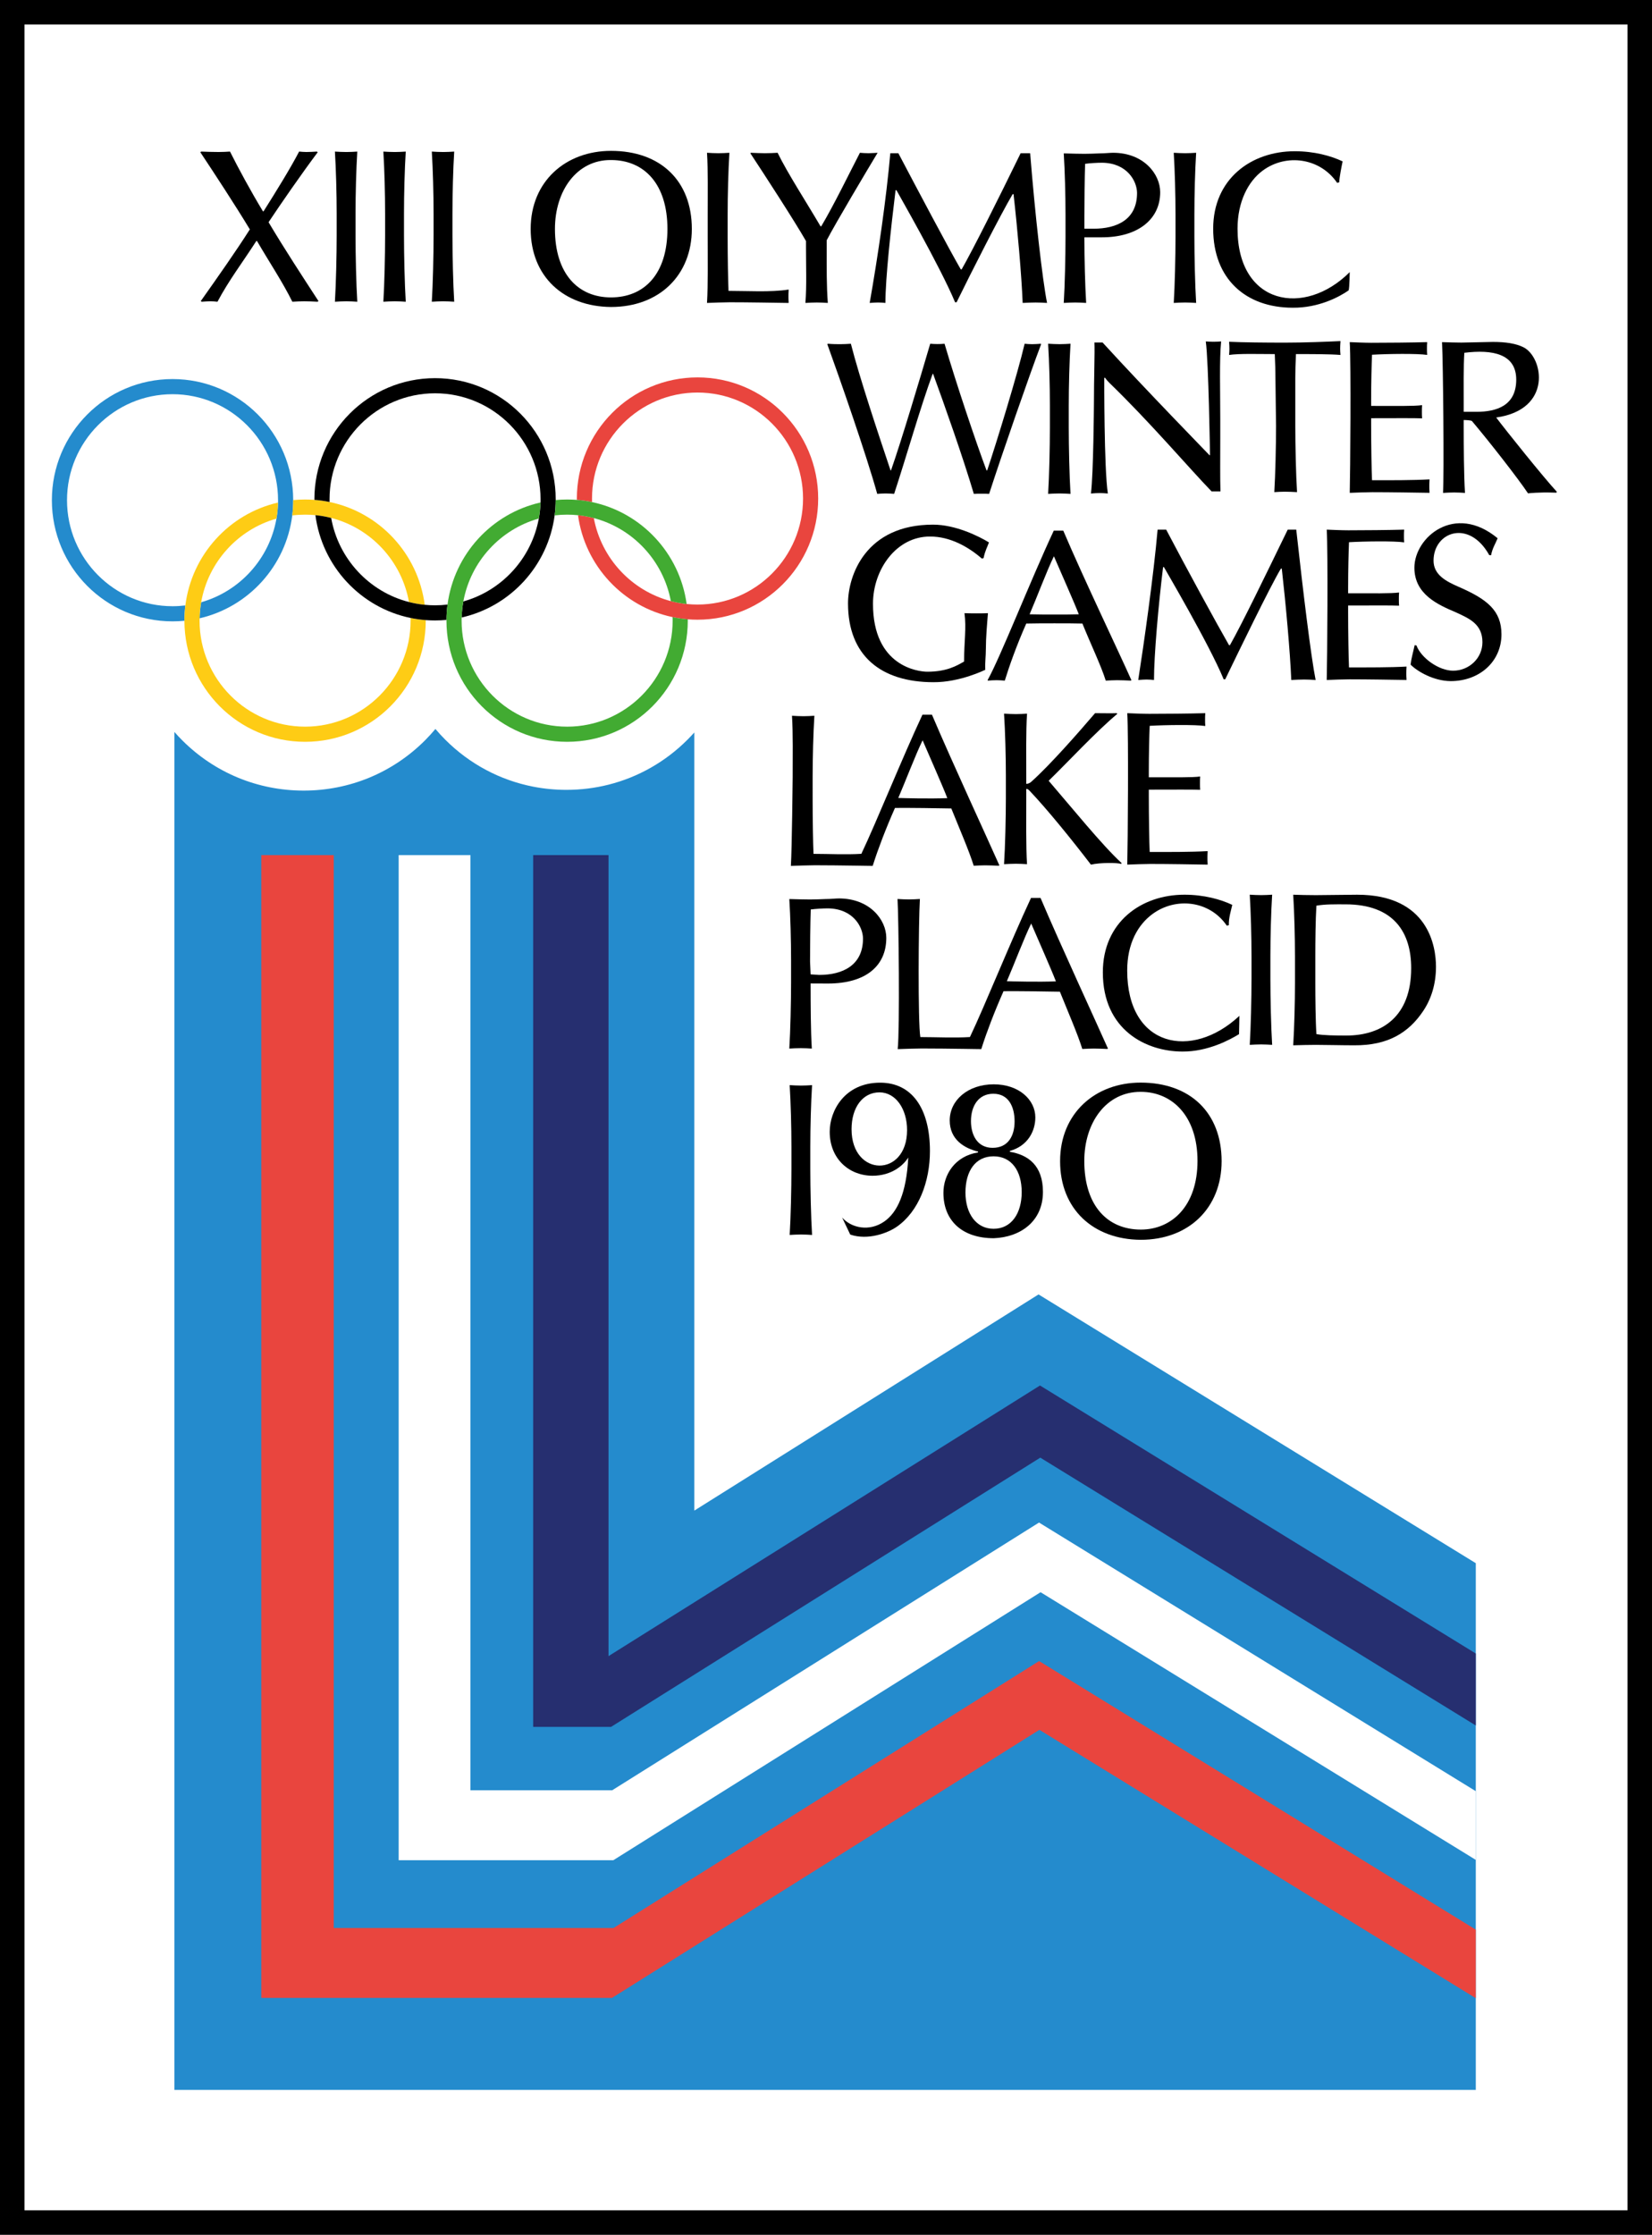
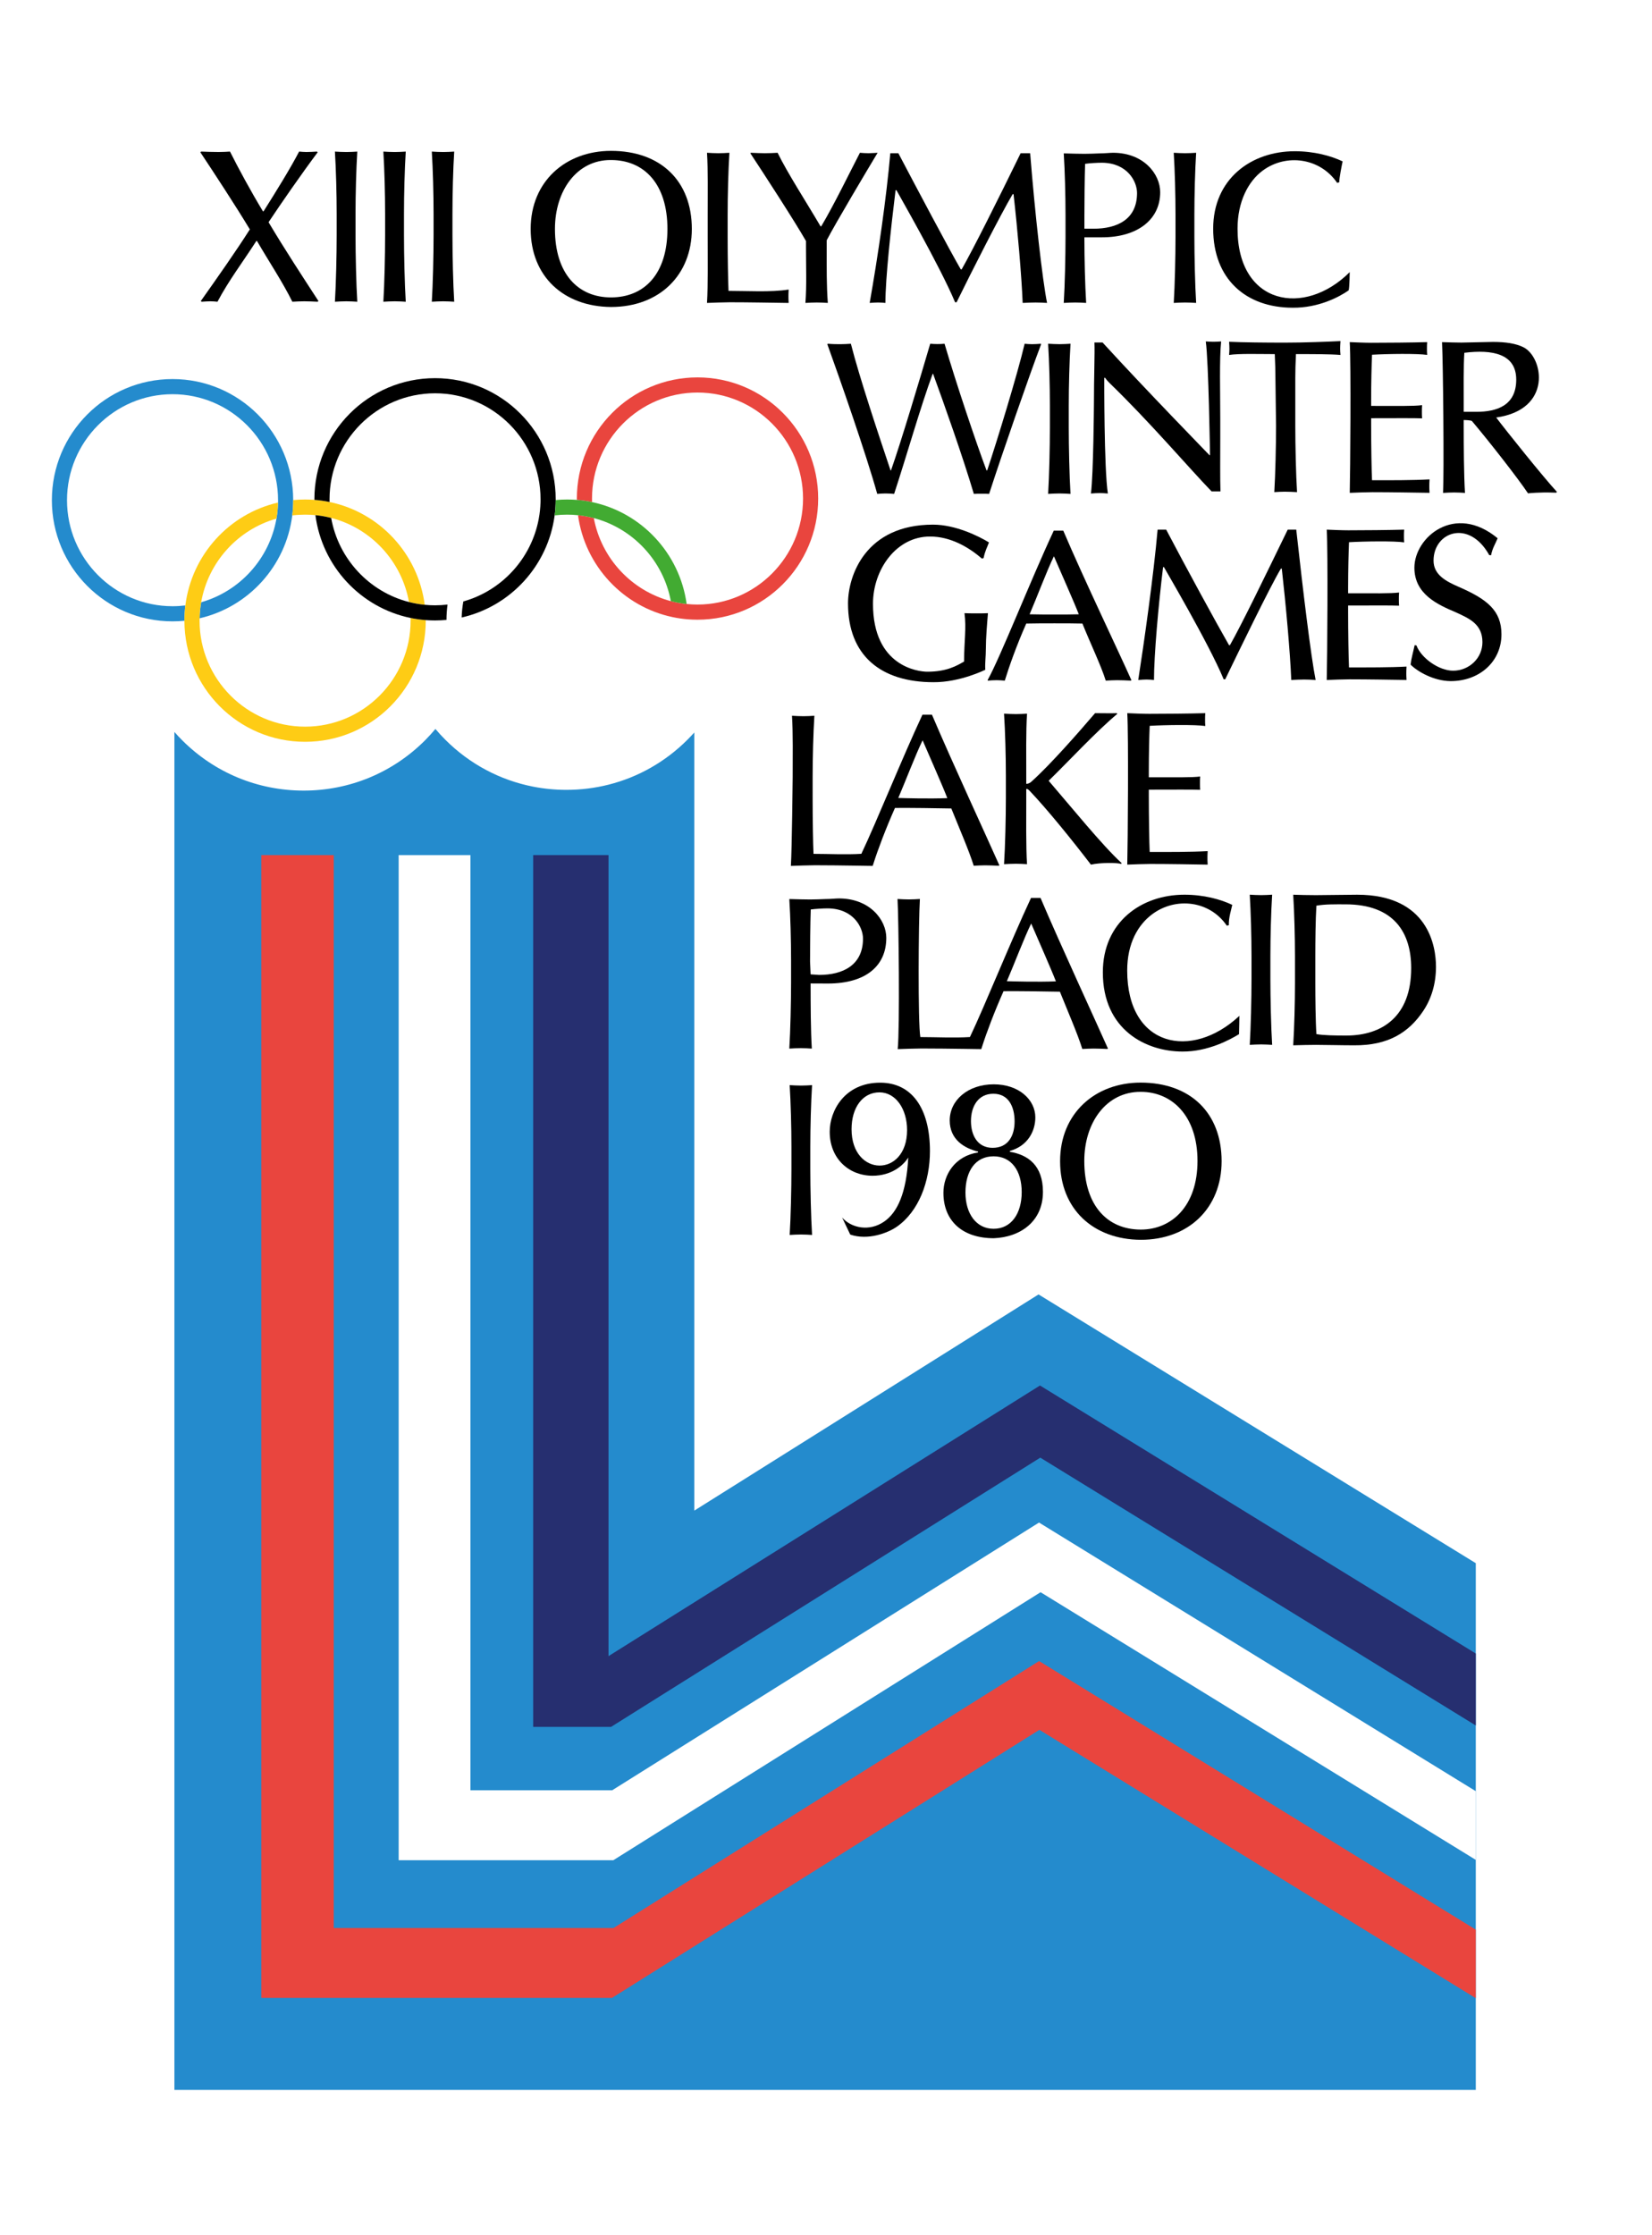
<svg xmlns="http://www.w3.org/2000/svg" version="1.1" id="Layer_1" x="0px" y="0px" width="1145.5px" height="1549.5px" viewBox="0 0 1145.5 1549.5" style="enable-background:new 0 0 1145.5 1549.5;" xml:space="preserve">
  <style type="text/css">
	.st0{fill:#FFFFFF;}
	.st1{fill:#248BCD;}
	.st2{fill:#E9453E;}
	.st3{fill:#FECC15;}
	.st4{fill:#42AB32;}
	.st5{fill:#262F70;}
</style>
  <g>
-     <polygon points="1145.5,0 0,0 0,1549.5 1145.5,1549.5 1145.5,0  " />
    <polyline class="st0" points="1128.5,17 1128.5,1532.5 17,1532.5 17,17 1128.5,17  " />
  </g>
  <g>
    <path d="M220.21,209.21c-2.44-0.15-6.85-0.3-9.28-0.3c-2.44,0-5.63,0.15-8.22,0.3c-6.85-13.85-15.83-27.19-24.51-42.11h-0.46   c-9.59,14.92-19.03,27.19-26.94,42.11c-1.37-0.15-3.2-0.3-4.87-0.3c-1.52,0-4.11,0.15-6.09,0.3l-0.61-0.46   c12.48-17.66,24.42-34.63,34.01-49.7c-10.2-16.89-24.43-38.58-34.33-53.5l0.61-0.46c2.13,0.15,9.6,0.3,12.04,0.3   c2.59,0,5.78-0.15,7.92-0.3c5.94,11.87,14.46,27.55,22.83,41.4h0.46c8.83-14,18.55-29.68,24.64-41.4c1.52,0.15,3.65,0.3,5.02,0.3   c1.52,0,5.74-0.15,7.27-0.3l0.61,0.46c-10.96,14.61-25.72,35.9-34.09,48.53c11.42,19.18,23.04,36.86,34.6,54.66L220.21,209.21z" />
    <path d="M240.14,208.91c-2.44,0-5.63,0.15-7.91,0.3c0.76-12.18,1.22-32.27,1.22-45.97v-15.22c0-13.7-0.46-30.75-1.22-42.92   c2.28,0.15,5.48,0.3,7.91,0.3c2.28,0,5.48-0.15,7.61-0.3c-0.76,12.18-1.22,29.22-1.22,42.92v15.22c0,13.55,0.46,33.79,1.22,45.97   C245.62,209.06,242.42,208.91,240.14,208.91z" />
    <path d="M273.74,208.91c-2.44,0-5.63,0.15-7.92,0.3c0.76-12.18,1.22-32.27,1.22-45.97v-15.22c0-13.7-0.46-30.75-1.22-42.92   c2.28,0.15,5.48,0.3,7.92,0.3c2.28,0,5.48-0.15,7.61-0.3c-0.76,12.18-1.22,29.22-1.22,42.92v15.22c0,13.55,0.46,33.79,1.22,45.97   C279.22,209.06,276.02,208.91,273.74,208.91z" />
    <path d="M307.34,208.91c-2.44,0-5.63,0.15-7.92,0.3c0.76-12.18,1.22-32.27,1.22-45.97v-15.22c0-13.7-0.46-30.75-1.22-42.92   c2.28,0.15,5.48,0.3,7.92,0.3c2.28,0,5.48-0.15,7.61-0.3c-0.76,12.18-1.22,29.22-1.22,42.92v15.22c0,13.55,0.46,33.79,1.22,45.97   C312.82,209.06,309.62,208.91,307.34,208.91z" />
    <path d="M423.69,212.85c-32.71-0.26-55.72-21.07-55.72-54.12c0-33.05,24.36-54.13,55.72-54.13c34.3,0,56.03,20.77,56.03,54.13   C479.72,190.73,457.22,212.85,423.69,212.85z M423.65,110.96c-23.73-0.19-38.85,21.29-38.85,47.77c0,31.2,16.11,47.48,38.85,47.48   c23.04,0,39.15-16.12,39.15-47.48C462.8,127.54,446.69,110.96,423.65,110.96z" />
    <path d="M555.48,855.94c-2.44,0-5.63,0.15-7.92,0.3c0.76-12.15,1.22-32.19,1.22-45.86V795.2c0-13.67-0.46-30.68-1.22-42.82   c2.28,0.15,5.48,0.3,7.92,0.3c2.28,0,5.48-0.15,7.61-0.3c-0.76,12.15-1.22,29.16-1.22,42.82v15.19c0,13.52,0.46,33.71,1.22,45.86   C560.96,856.09,557.76,855.94,555.48,855.94z" />
    <path d="M790.91,859.62c-32.78-0.26-55.84-21.22-55.84-54.5c0-33.28,24.42-54.5,55.84-54.5c34.38,0,56.16,20.91,56.16,54.5   C847.06,837.35,824.51,859.62,790.91,859.62z M791.07,757.03c-23.96-0.19-39.22,21.34-39.22,47.9c0,31.28,16.27,47.6,39.22,47.6   c21.24,0,39.28-16.17,39.28-47.6C830.35,773.64,812.61,757.03,791.07,757.03z" />
    <path d="M506.07,209.58c-3.65,0-12.33,0.3-15.83,0.46c0.76-12.18,0.47-32.52,0.47-46.22V148.6c0-13.7,0.29-30.5-0.47-42.67   c2.28,0.15,5.48,0.3,7.92,0.3c2.28,0,5.48-0.15,7.61-0.3c-0.76,12.18-1.22,29.22-1.22,42.92v15.22c0,13.7,0.3,31.52,0.61,37.61   c13.39,0,29.07,1.05,41.7-0.92c-0.15,2.44-0.15,3.81-0.15,4.72s0,2.28,0.15,4.57C535.44,209.89,519,209.58,506.07,209.58z" />
    <path d="M573.24,166.59v6.09c0,13.7-0.14,25.19,0.77,37.36c-1.98-0.15-5.33-0.3-7.61-0.3c-2.44,0-5.48,0.15-7.92,0.3   c0.91-12.18,0.39-24.66,0.39-38.36v-4.57c-7.91-13.85-29.16-46.58-38.6-60.88l0.46-0.3c3.5,0.15,7.15,0.3,9.59,0.3   c2.59,0,6.74-0.15,8.87-0.3c7,14.31,19.59,33.65,29.79,51h0.46c8.98-15.07,20.12-38.11,26.83-51c1.37,0.15,4.37,0.3,6.04,0.3   c1.67,0,6.23-0.3,6.23-0.3C602.29,116.28,578.97,155.43,573.24,166.59z" />
    <path d="M718.1,209.74c-2.44,0-6.09,0.15-8.98,0.3c-0.76-19.03-3.59-51.37-6.33-75.42h-0.61c-7.91,13.24-29.71,56.13-38.87,74.96   h-1.05c-10.34-24.82-39.84-76.05-40.66-77.7h-0.61c-3.2,26.03-7.04,60.96-7.04,78.16c-1.52-0.15-3.46-0.3-5.13-0.3   c-1.52,0-3.81,0.15-5.78,0.3c5.78-32.72,11.56-72.45,14.3-103.8h5.58c13.7,26.03,34.75,65.76,43.28,80.53h0.61   c8.07-14.16,24.73-47.4,40.9-80.53h6.6c3.35,42.01,8.52,87.82,11.72,103.8C723.88,209.89,720.53,209.74,718.1,209.74z" />
    <path d="M904.35,471.16c-2.44,0-6.09,0.15-8.98,0.31c-0.76-19.11-3.84-53.09-6.58-77.24h-0.61c-7.92,13.3-29.46,57.87-38.62,76.78   h-1.05c-10.34-24.93-40.59-76.13-41.42-77.78h-0.61c-3.2,26.14-6.3,60.97-6.3,78.24c-1.52-0.15-3.46-0.31-5.13-0.31   c-1.52,0-3.81,0.15-5.79,0.31c3.97-25.45,10.69-72.76,13.43-104.25h5.94c13.7,26.14,35.07,65.29,43.59,80.12h0.61   c8.07-14.22,23.92-46.85,40.08-80.12h5.91c4.83,43.79,10.24,88.2,13.44,104.25C910.13,471.31,906.78,471.16,904.35,471.16z" />
    <path d="M764.23,164.54h-12.31v0.91c0,13.24,0.46,32.41,1.22,44.59c-2.13-0.15-5.33-0.3-7.61-0.3c-2.44,0-5.63,0.15-7.92,0.3   c0.76-12.18,1.22-32.27,1.22-45.97v-15.22c0-13.7-0.46-30.32-1.22-42.5c5.17,0.15,10.65,0.3,14.31,0.3c3.2,0,7-0.15,10.65-0.3   c3.5,0,7.1-0.42,9.23-0.42c21.23,0,32.68,14.75,32.68,27.33C804.49,152.56,788.32,164.54,764.23,164.54z M764.14,112.83   c-3.39,0-8.5,0.3-11.73,0.76c-0.32,9.23-0.48,26.83-0.48,36.06v8.93h6.3c16.31,0,30.2-6.35,30.2-24.78   C788.42,125.78,781.68,112.97,764.14,112.83z" />
    <path d="M821.8,209.74c-2.44,0-5.63,0.15-7.92,0.3c0.76-12.18,1.22-32.27,1.22-45.97v-15.22c0-13.7-0.46-30.75-1.22-42.92   c2.28,0.15,5.48,0.3,7.92,0.3c2.28,0,5.48-0.15,7.61-0.3c-0.76,12.18-1.22,29.22-1.22,42.92v15.22c0,13.55,0.46,33.79,1.22,45.97   C827.28,209.89,824.09,209.74,821.8,209.74z" />
    <path d="M928.59,126.46l-1.42,0.31c-11.8-17.32-35.28-20.5-51.56-8.52c-10.15,7.47-17.5,21.68-17.5,40.32   c0,52.93,46.45,61.44,77.79,30.1c0,0-0.14,10.82-0.75,12.66c-6.7,4.71-20.99,12.17-38.72,12.03c-32.52,0-55.21-19.89-55.21-54.79   c0-34.59,26.44-53.71,56.57-53.71c13.46,0,25.16,3.21,33.18,7.04C930.27,115.21,928.76,122.81,928.59,126.46z" />
    <g>
      <path d="M581.69,622.93c-2.14,0-5.76,0.42-9.28,0.42c-3.67,0.15-7.5,0.3-10.71,0.3c-3.67,0-9.18-0.15-14.39-0.3    c0.77,12.18,1.22,28.8,1.22,42.5v15.22c0,13.7-0.46,33.79-1.22,45.97c2.3-0.15,5.51-0.3,7.96-0.3c2.3,0,5.51,0.15,7.65,0.3    c-0.77-12.18-0.84-31.35-0.84-44.6v-0.57c2.45,0.03,6.26,0.05,11.99,0.05c26.47,0,40.49-12.35,40.49-31.65    C614.56,637.68,603.05,622.93,581.69,622.93z M568.03,675.96l-5.95-0.39l-0.39-8.92c0-9.23,0.16-26.83,0.49-36.06    c3.25-0.45,8.39-0.76,11.8-0.76c17.64,0.14,24.42,12.95,24.42,20.97C598.4,669.23,584.43,675.96,568.03,675.96z" />
    </g>
    <path d="M874.5,724.14c-2.44,0-5.63,0.15-7.92,0.3c0.76-12.18,1.22-32.27,1.22-45.97v-15.22c0-13.7-0.46-30.75-1.22-42.92   c2.28,0.15,5.48,0.3,7.92,0.3c2.28,0,5.48-0.15,7.61-0.3c-0.76,12.18-1.22,29.22-1.22,42.92v15.22c0,13.55,0.46,33.79,1.22,45.97   C879.98,724.29,876.78,724.14,874.5,724.14z" />
    <path d="M852.08,641.49l-1.42,0.31c-11.8-17.36-35.28-20.05-51.56-8.04c-10.15,7.49-17.5,20.47-17.5,39.16   c0,53.05,44.65,62.38,77.79,31.42c0,0-0.14,9.99-0.25,12.69c-5.95,3.68-21.49,12.2-39.22,12.06c-25.09,0-55.21-14.89-55.21-54.91   c0-34.66,26.44-53.84,56.57-53.84c13.46,0,25.16,3.22,33.18,7.06C853.76,630.71,851.88,636.34,852.08,641.49z" />
    <path d="M610.33,750.67c-24.59,0-35.01,19.42-35.01,34.04c0,18.65,13.34,30.49,29.76,30.49c12.78,0,21.18-6.88,24.71-12.65   c-1.27,24.91-7.64,38.07-16.56,44.33c-10.38,7.29-22.95,4.58-29.31-2.72l5.64,11.83c12.29,4.17,25.97-1.07,32.21-5.38   c15.3-10.59,23.05-31.42,23.05-52.51C644.82,768.32,632.15,750.67,610.33,750.67z M590.47,782.95c0-14.94,7.58-25.57,19.42-25.57   c11.34,0.09,19.08,11.67,19.08,26.18C628.97,816.64,590.47,816.25,590.47,782.95z" />
    <path d="M689.07,858.52c-21.86,0-34.9-12.16-34.9-31.44c0-12.68,8.01-25.5,24.01-28.04v-0.6c-9.4-2.24-19.64-8.27-19.64-21.57   c0-14.05,12.63-25.06,30.53-25.06c17.41,0,28.83,10.68,28.83,22.93c0,9.56-5.26,19.81-17.64,23.25v0.6   c12.49,2.1,22.92,9.32,22.92,27.85C723.17,846.79,707.64,857.82,689.07,858.52z M669.45,826.86c0,14.67,7.52,25.12,19.5,25.12   c12.4,0,19.5-10.75,19.5-25.42c0-14.81-7.1-24.83-19.5-24.83C676.28,801.73,669.45,812.04,669.45,826.86z M688.77,758.35   c-10.45,0-15.5,8.71-15.5,18.96c0,9.83,4.55,18.54,15,18.54c10.89,0,15.25-8.46,15.25-18.29   C703.52,767.31,699.35,758.35,688.77,758.35z" />
    <g>
      <path d="M938.98,724.76c-8.93,0-19.73-0.3-26.58-0.3c-4.11,0-10.65,0.15-15.68,0.3c0.76-12.63,1.22-29.53,1.22-43.23v-18.26    c0-13.7-0.46-30.29-1.22-42.92c3.8,0.15,10.81,0.3,15.68,0.3c7.31,0,21.01-0.3,28.62-0.3c49.73,0,54.69,36.25,54.69,49.92    c0,11.93-3.24,22.27-8.82,30.63C976.77,716.07,962.35,724.94,938.98,724.76z M932.91,627.02c-7.76,0-13.71-0.14-20.11,0.92    c-0.61,9.44-0.76,24.96-0.76,35.31v18.11c0,9.89,0.15,26.48,0.76,35.62c4.57,0.91,13.51,1.02,20.66,1.02    c24.87,0,45.06-13.15,45.06-46.75C978.53,646.6,966.57,627.02,932.91,627.02z" />
    </g>
    <g>
      <path d="M777.4,599.03c-2.65-0.99-14.46-1-20.95,0.46c-13.09-17.09-30.11-38.15-42.58-51.27c-0.95-0.92-1.32-1.22-2.26-1.22v6.11    c0,13.58-0.26,33.87,0.53,46.08c-2.05-0.15-5.36-0.3-7.73-0.3c-2.52,0-5.84,0.15-8.2,0.3c0.79-12.21,1.26-32.34,1.26-46.08v-15.26    c0-13.73-0.47-30.82-1.26-43.03c2.37,0.15,5.68,0.3,8.2,0.3c2.37,0,5.68-0.15,7.73-0.3c-0.79,12.21-0.53,30.2-0.53,43.93v4.73    c0.38,0,0.74-0.05,1.1-0.14c0.94-0.23,1.77-0.75,2.49-1.39c13.51-12.2,32.23-33.58,44.12-47.47c4.42,0,11.66,0.16,14.98,0    l0.47,0.46c-14.36,11.9-35.33,34.5-47.63,46.4c15.78,18.31,37.18,44.78,50.58,57.07L777.4,599.03z" />
    </g>
    <path d="M685.75,376.08c-1.4,3.85-2.65,5.66-3.74,10.89l-1.19,0.31c-9.41-8.2-22.06-15.27-35.77-15.27   c-23.48-0.18-39.72,22.85-39.72,46.62c0,43.56,31.53,47.1,37.7,47.1c13.66,0,20.63-4.29,25.47-7.06c0-14,1.69-23.22,0.28-33.53   c3.54,0.19,13.45,0.2,16.27,0c-0.62,7.54-1.44,17.18-1.44,24.56c0,5.69-0.71,10.21-0.4,14.68c0,0-17.53,8.76-35.95,8.62   c-36.64,0-59.24-18.62-59.24-54.62c0-19.53,12.36-54.62,58.93-54.62C662.7,363.75,678.94,371.92,685.75,376.08z" />
    <path d="M784.04,471.92c-2.68-0.15-6.92-0.3-9.44-0.3c-2.36,0-5.19,0.15-7.87,0.3c-3.15-10.16-10.52-25.54-16.19-39.58   c-5.51-0.15-12.45-0.15-19.37-0.15c-6.45,0-13.11,0-19.56,0.15c-6.77,15.23-12.06,30.32-14.89,39.58c-1.73-0.15-3.93-0.3-5.66-0.3   c-2.05,0-4.56,0.15-5.98,0.3l-0.31-0.3c9.02-16.19,29.71-69.05,45.92-103.7h6.58c14.13,33.24,39.02,85.11,47.25,103.7   L784.04,471.92z M730.79,385.69c-4.72,9.56-12.14,29.33-16.86,40.23c4.56,0.15,12.53,0.15,17.88,0.15c5.82,0,11.82,0,16.23-0.15   C744.88,417.7,735.66,397.04,730.79,385.69z" />
    <path d="M1005.89,472.25c-11.74-0.09-22.99-6.62-27.78-11.42c0.47-4.33,1.72-8.4,2.81-13.5l1.25,0.19   c3.21,8.65,15.49,17.51,25.41,17.51c11.05,0,20.34-8.63,20.34-19.77c0-12.61-9.22-16.45-18.37-20.68   c-12.34-5.26-28.81-12.4-28.81-30.97c0-21.03,27.99-45.04,57.72-20.4c-1.56,3.87-3.62,6.82-4.56,11.78l-1.25-0.1   c-14.01-25.19-38.63-16.11-38.63,3.82c0,9.66,8.29,14.2,17.28,18.11c19.89,8.64,29.81,16.5,29.81,33.02   C1041.1,458.72,1025.91,472.25,1005.89,472.25z" />
    <path d="M685.86,342.44c-1.6-0.16-9.07-0.15-10.6,0c-7.48-25.27-20.62-62.38-28.25-83.24h-0.31   c-8.55,23.29-17.86,56.29-26.71,83.24c-1.07-0.15-4.39-0.3-6.06-0.3c-1.83,0-3.97,0.15-5.65,0.3   c-7.63-27.4-26.07-80.21-34.62-103.8l0.46-0.3c3.51,0.3,6.41,0.3,8.7,0.3c2.29,0,4.89-0.15,7.18-0.3   c5.95,23.44,19.26,63.17,27.51,87.82h0.31c7.02-19.94,20.32-64.38,27.19-87.82c3.49,0.27,6.38,0.32,9.94,0   c7.94,27.09,21.78,68.34,29.11,87.82h0.46c6.57-19.63,21.07-66.82,25.96-87.82c1.37,0.15,3.51,0.3,5.19,0.3   c1.53,0,4.58-0.15,5.95-0.3l0.31,0.3C713.82,259.94,694.72,315.04,685.86,342.44z" />
    <path d="M734.69,342.14c-2.44,0-5.63,0.15-7.92,0.3c0.76-12.18,1.22-32.27,1.22-45.97v-15.22c0-13.7-0.46-30.75-1.22-42.92   c2.28,0.15,5.48,0.3,7.92,0.3c2.28,0,5.48-0.15,7.61-0.3c-0.76,12.18-1.22,29.22-1.22,42.92v15.22c0,13.55,0.46,33.79,1.22,45.97   C740.17,342.29,736.97,342.14,734.69,342.14z" />
    <path d="M840.13,340.73c-15.88-16.43-42.58-47.88-70.77-75.17c-1.11-1.08-2.07-2.16-3.18-3.7l-0.48,0.15c0,0-0.18,62.91,2.49,80.16   c-1.75-0.15-3.92-0.31-5.52-0.31c-1.75,0-4.14,0.15-6.21,0.31c1.75-13.59,2.07-61.97,2.07-61.97c0-19.42,0.68-35.01,0.36-42.72   h5.64c30.26,33.11,73,76.88,74.17,78.17l0.32-0.15c0,0-0.96-64.94-2.93-78.77c3.66,0.27,6.35,0.35,10.65,0   c-1.27,12.33-0.6,35.51-0.6,54.01v12.33c0,15.72-0.18,28.09,0.14,37.65H840.13z" />
    <path d="M898.61,245.51c-0.3,6.1-0.45,12.33-0.45,16.45v33.23c0,13.56,0.45,33.84,1.21,46.03c-2.26-0.15-6.1-0.3-8.51-0.3   c-2.41,0-5.15,0.15-7.26,0.3c0.75-12.19,1.21-32.31,1.21-46.03l-0.43-33.23c0-4.27-0.15-10.51-0.45-16.45   c-10.86,0-24.74-0.47-31.68,0.59c0.28-3.65,0.33-4.48,0-9.14c9.05,0.46,25.95,0.61,38.62,0.61c12.98,0,29.87-0.63,38.62-1.08   c-0.37,5.25-0.27,6.1,0,9.61C922.14,245.48,909.62,245.51,898.61,245.51z" />
    <path d="M951.75,341.25c-3.81,0-12.33,0.31-15.83,0.46c0.37-13.53,0.93-89.63,0-104.5c3.5,0.15,10.35,0.46,15.07,0.46   c10.05,0,28.56-0.15,38.61-0.46c-0.15,1.68-0.15,3.06-0.15,4.43c0,1.22,0,2.9,0.15,4.43c-6.75-1.02-27.31-0.75-38.24-0.12   c-0.3,7.03-0.61,19.37-0.61,31.6v3.89c17.81,0,29.7,0.24,35.33-0.53c-0.15,1.68-0.15,3.21-0.15,4.58c0,1.37,0,3.06,0.15,4.58   c-5.72-0.25-17.52-0.1-35.33-0.1v4.68c0,13.6,0.3,32.36,0.61,38.32c13.39,0,28.17,0.06,39.88-0.59c-0.15,2.44-0.15,3.82-0.15,4.74   c0,0.92,0,2.29,0.15,4.58C981.79,341.56,964.68,341.25,951.75,341.25z" />
    <path d="M935.79,471.01c-3.81,0-12.33,0.31-15.83,0.46c0.37-13.5,0.93-89.41,0-104.25c3.5,0.15,10.35,0.46,15.07,0.46   c10.05,0,28.56-0.15,38.61-0.46c-0.15,1.68-0.15,3.05-0.15,4.42c0,1.22,0,2.9,0.15,4.42c-6.75-1.02-27.31-0.75-38.24-0.12   c-0.3,7.01-0.61,19.33-0.61,31.52v3.88c17.81,0,29.7,0.23,35.33-0.53c-0.15,1.68-0.15,3.2-0.15,4.57c0,1.37,0,3.05,0.15,4.57   c-5.72-0.25-17.52-0.1-35.33-0.1v4.67c0,13.56,0.3,32.28,0.61,38.23c13.39,0,28.17,0.06,39.88-0.58c-0.15,2.44-0.15,3.81-0.15,4.72   c0,0.91,0,2.29,0.15,4.57C965.83,471.31,948.73,471.01,935.79,471.01z" />
    <path d="M646.21,495.52h-6.58c-14.12,30.2-32.03,74.78-42.37,96.47c-10.75,0.68-22.66,0.03-33.17,0.03   c-0.31-6.08-0.61-23.9-0.61-37.6V539.2c0-13.7,0.45-30.75,1.21-42.93c-2.13,0.16-5.32,0.31-7.61,0.31c-2.43,0-5.63-0.15-7.91-0.31   c0.76,12.18,0.47,28.98,0.47,42.68c0,0-0.48,49.13-1.25,61.43c3.5-0.15,12.96-0.45,16.61-0.45c8.76,0,19.13,0.14,28.46,0.27   c0.24,0.01,0.48,0.01,0.71,0.01c2.45,0.04,4.83,0.08,7.08,0.11c1.34,0.02,2.63,0.04,3.86,0.05c0.01-0.03,0.02-0.06,0.03-0.1   c0.09-0.27,0.19-0.56,0.28-0.82c0.09-0.27,0.19-0.56,0.28-0.85c2.97-9.39,8.49-24.05,14.87-38.41c6.54-0.15,33.38,0.21,39.07,0.36   c5.66,14.04,12.4,29.57,15.54,39.72c2.68-0.14,5.51-0.29,7.87-0.29c2.52,0,6.77,0.15,9.44,0.29l0.47-0.29   C684.73,581.38,660.34,528.76,646.21,495.52z M622.87,553.27c4.72-10.9,12.15-30.42,16.87-39.98   c4.87,11.35,13.99,31.87,17.13,40.09C644.49,553.88,627.46,553.42,622.87,553.27z" />
    <path d="M721.5,622.56h-6.58c-14.12,30.2-32.03,74.78-42.37,96.47c-10.75,0.68-23.88,0.03-34.39,0.03   c-1.72-10.24-1.29-79.92-0.3-95.75c-2.13,0.16-5.32,0.31-7.61,0.31c-2.43,0-5.63-0.15-7.91-0.31c0.79,12.69,1.65,90.63,0.12,104.11   c3.5-0.15,12.96-0.45,16.61-0.45c8.76,0,20.35,0.14,29.68,0.27c0.24,0.01,0.48,0.01,0.71,0.01c2.45,0.04,4.83,0.08,7.08,0.11   c1.34,0.02,2.63,0.04,3.86,0.05c0.01-0.03,0.02-0.06,0.03-0.1c0.09-0.27,0.19-0.56,0.28-0.82c0.09-0.27,0.19-0.56,0.28-0.85   c2.97-9.39,8.49-24.05,14.87-38.41c6.54-0.15,33.38,0.21,39.07,0.36c5.66,14.04,12.4,29.57,15.54,39.72   c2.68-0.14,5.51-0.29,7.87-0.29c2.52,0,6.77,0.15,9.44,0.29l0.47-0.29C760.02,708.42,735.63,655.8,721.5,622.56z M698.16,680.31   c4.72-10.9,12.15-30.42,16.87-39.98c4.87,11.35,13.99,31.87,17.13,40.09C719.78,680.92,702.75,680.46,698.16,680.31z" />
    <path d="M797.61,599.02c-3.84,0-12.43,0.31-15.96,0.46c0.38-13.59,0.93-90.05,0-105c3.53,0.15,10.43,0.46,15.19,0.46   c10.13,0,28.79-0.15,38.91-0.46c-0.15,1.69-0.15,3.07-0.15,4.45c0,1.23,0,2.92,0.15,4.45c-6.8-1.03-27.52-0.76-38.55-0.12   c-0.31,7.06-0.61,19.47-0.61,31.75v3.91c17.95,0,29.94,0.24,35.61-0.53c-0.15,1.69-0.15,3.22-0.15,4.61c0,1.38,0,3.07,0.15,4.61   c-5.76-0.25-17.66-0.1-35.61-0.1v4.71c0,13.66,0.31,32.52,0.61,38.5c13.5,0,28.4,0.06,40.2-0.59c-0.15,2.46-0.15,3.84-0.15,4.76   s0,2.3,0.15,4.6C827.89,599.33,810.65,599.02,797.61,599.02z" />
    <path d="M1079.1,341.6c-3.2-0.15-6.43-0.15-8.57-0.15c-2.44,0-8.72,0.31-11,0.61c-6.7-10.09-27-36.09-38.84-50.07   c-0.46-0.61-4.38-0.76-5.75-0.76v4.37c0,13.6,0.12,33.93,0.88,46.16c-1.98-0.15-5.02-0.31-7.46-0.31c-2.44,0-5.48,0.15-7.76,0.31   c0.78-12.56,0.06-89.65-0.69-104.54c5.02,0.15,9.97,0.31,13.47,0.31c2.89,0,19.42-0.46,21.82-0.46c8.8,0,15.92,1.07,21.19,3.71   c13.72,6.88,20.36,43.17-18.93,48.7c7.15,9.48,32.65,41.29,42.08,51.53L1079.1,341.6z M1015.37,244.61   c-0.61,8.88-0.42,26.21-0.42,35.24v5.68h8.86c14,0,27.55-4.3,27.55-22.32C1051.35,245.2,1034.69,242.2,1015.37,244.61z" />
  </g>
  <path class="st1" d="M203.3,346.73v0.09c0,3.57-0.22,7.09-0.65,10.55c-4.39,35.15-30.41,63.54-64.25,71.33  c0.08-3.79,0.45-7.51,1.09-11.13c26.75-7.59,47.33-30.11,52.21-57.99c0.63-3.63,1-7.34,1.08-11.13c0.01-0.54,0.02-1.08,0.02-1.63  c0-40.53-32.82-73.5-73.17-73.5c-40.34,0-73.16,32.97-73.16,73.5c0,40.53,32.82,73.5,73.16,73.5c3.01,0,5.98-0.18,8.9-0.54  c-0.43,3.46-0.65,6.98-0.65,10.55v0.09c-2.72,0.26-5.47,0.4-8.25,0.4c-46.2,0-83.66-37.61-83.66-84s37.46-84,83.66-84  C165.81,262.82,203.25,300.38,203.3,346.73z" />
  <path class="st2" d="M567.33,345.67c0,46.39-37.46,84-83.67,84c-2.28,0-4.53-0.09-6.76-0.27c-3.58-0.29-7.09-0.8-10.53-1.53  c-34.23-7.22-60.76-35.46-65.58-70.65c3.74,0.38,7.41,1.06,10.96,2c5.21,27.98,26.26,50.44,53.41,57.57  c3.55,0.93,7.22,1.61,10.96,1.99c2.48,0.26,4.99,0.39,7.54,0.39c40.34,0,73.17-32.97,73.17-73.5c0-40.53-32.83-73.5-73.17-73.5  c-40.34,0-73.16,32.97-73.16,73.5c0,0.82,0.01,1.65,0.04,2.46c-3.44-0.73-6.95-1.24-10.53-1.53c-0.01-0.31-0.01-0.62-0.01-0.93  c0-46.39,37.46-84,83.66-84C529.87,261.67,567.33,299.28,567.33,345.67z" />
  <g>
    <path class="st3" d="M295.21,430.33c0,46.4-37.46,84-83.66,84c-46.18,0-83.62-37.55-83.67-83.91v-0.09c0-3.57,0.22-7.09,0.65-10.55   c4.39-35.14,30.4-63.54,64.25-71.33c-0.08,3.79-0.45,7.5-1.08,11.13c-26.75,7.58-47.33,30.11-52.21,57.99   c-0.64,3.62-1.01,7.34-1.09,11.13c-0.01,0.54-0.02,1.08-0.02,1.63c0,40.53,32.83,73.5,73.17,73.5s73.16-32.97,73.16-73.5   c0-0.63-0.01-1.25-0.02-1.87c3.43,0.71,6.94,1.21,10.51,1.49C295.21,430.08,295.21,430.2,295.21,430.33z" />
    <path class="st3" d="M294.5,419.34c-3.73-0.36-7.38-1.01-10.92-1.92c-5.04-28.42-26.38-51.25-53.94-58.31   c-3.55-0.91-7.2-1.56-10.93-1.93c-2.36-0.23-4.74-0.35-7.16-0.35c-3.01,0-5.99,0.18-8.9,0.54c0.43-3.46,0.65-6.98,0.65-10.55v-0.09   c2.71-0.26,5.47-0.4,8.25-0.4c2.17,0,4.33,0.08,6.46,0.24c3.57,0.28,7.08,0.78,10.51,1.49   C263.09,355.21,289.87,383.78,294.5,419.34z" />
  </g>
  <g>
    <path d="M310.31,419.17c-0.46,3.49-0.71,7.04-0.72,10.65c-2.61,0.24-5.26,0.37-7.93,0.37c-2.17,0-4.33-0.08-6.46-0.24   c-3.57-0.28-7.08-0.78-10.51-1.49c-34.58-7.15-61.35-35.72-65.98-71.28c3.73,0.37,7.38,1.02,10.93,1.93   c5.03,28.42,26.38,51.24,53.94,58.31c3.54,0.91,7.19,1.56,10.92,1.92c2.36,0.23,4.74,0.35,7.16,0.35   C304.59,419.69,307.48,419.52,310.31,419.17z" />
    <path d="M385.32,346.19c0,0.17,0,0.34-0.01,0.51c-0.01,3.61-0.26,7.17-0.72,10.65c-4.63,34.97-30.68,63.15-64.48,70.79   c0.11-3.79,0.51-7.51,1.18-11.14c26.67-7.47,47.25-29.78,52.32-57.48c0.67-3.62,1.07-7.34,1.18-11.13c0.02-0.73,0.03-1.46,0.03-2.2   c0-40.53-32.82-73.5-73.16-73.5c-40.34,0-73.16,32.97-73.16,73.5c0,0.63,0.01,1.25,0.02,1.87c-3.43-0.71-6.94-1.21-10.51-1.49   c-0.01-0.13-0.01-0.25-0.01-0.38c0-46.4,37.45-84,83.66-84C347.87,262.19,385.32,299.79,385.32,346.19z" />
  </g>
  <path class="st1" d="M1023.32,1083.83v365.22H120.93V507.49c1.75,2.01,3.58,3.97,5.49,5.87c22.48,22.44,52.35,34.8,84.13,34.8  c31.8,0,61.69-12.37,84.16-34.84c2.54-2.54,4.93-5.18,7.21-7.9c2.18,2.59,4.48,5.1,6.91,7.52c16.88,16.86,37.95,28.01,60.86,32.49  c7.51,1.47,15.22,2.22,23.04,2.22c10,0,19.81-1.22,29.26-3.61c20.52-5.17,39.34-15.8,54.68-31.14c1.65-1.64,3.23-3.32,4.76-5.04  v539.52l238.7-149.89L1023.32,1083.83z" />
  <g>
    <path class="st4" d="M476.12,418.78c-3.74-0.38-7.41-1.06-10.96-1.99c-5.21-27.99-26.26-50.44-53.41-57.57   c-3.55-0.94-7.22-1.62-10.96-2c-2.48-0.26-4.99-0.39-7.54-0.39c-2.93,0-5.82,0.17-8.66,0.52c0.46-3.48,0.71-7.04,0.72-10.65   c2.61-0.24,5.26-0.37,7.94-0.37c2.28,0,4.53,0.09,6.76,0.27c3.58,0.29,7.09,0.8,10.53,1.53   C444.77,355.35,471.3,383.59,476.12,418.78z" />
-     <path class="st4" d="M476.91,430.33c0,46.4-37.46,84-83.66,84c-46.21,0-83.67-37.6-83.67-84c0-0.17,0-0.34,0.01-0.51   c0.01-3.61,0.26-7.16,0.72-10.65c4.63-34.97,30.68-63.14,64.48-70.78c-0.11,3.79-0.51,7.51-1.18,11.13   c-26.68,7.48-47.25,29.79-52.32,57.48c-0.67,3.63-1.07,7.35-1.18,11.14c-0.02,0.73-0.03,1.46-0.03,2.19   c0,40.53,32.82,73.5,73.17,73.5c40.34,0,73.16-32.97,73.16-73.5c0-0.82-0.01-1.65-0.04-2.46c3.44,0.73,6.95,1.24,10.53,1.53   C476.91,429.71,476.91,430.02,476.91,430.33z" />
  </g>
  <polygon class="st0" points="1023.32,1241.92 1023.32,1289.55 721.54,1103.96 425.29,1289.77 276.43,1289.77 276.43,592.87   326.19,592.87 326.19,1241.27 424.51,1241.27 720.46,1055.66 1022.27,1241.27 " />
  <polygon class="st5" points="1023.32,1146.47 1023.32,1196.37 721.34,1010.66 423.71,1197.33 369.69,1197.33 369.69,592.87   421.95,592.87 421.95,1148.27 721.13,960.63 " />
  <polygon class="st2" points="1023.32,1337.92 1023.32,1385.46 720.72,1199.37 424.32,1385.27 181.18,1385.27 181.18,592.87   231.43,592.87 231.43,1336.77 425.43,1336.77 720.51,1151.69 " />
</svg>